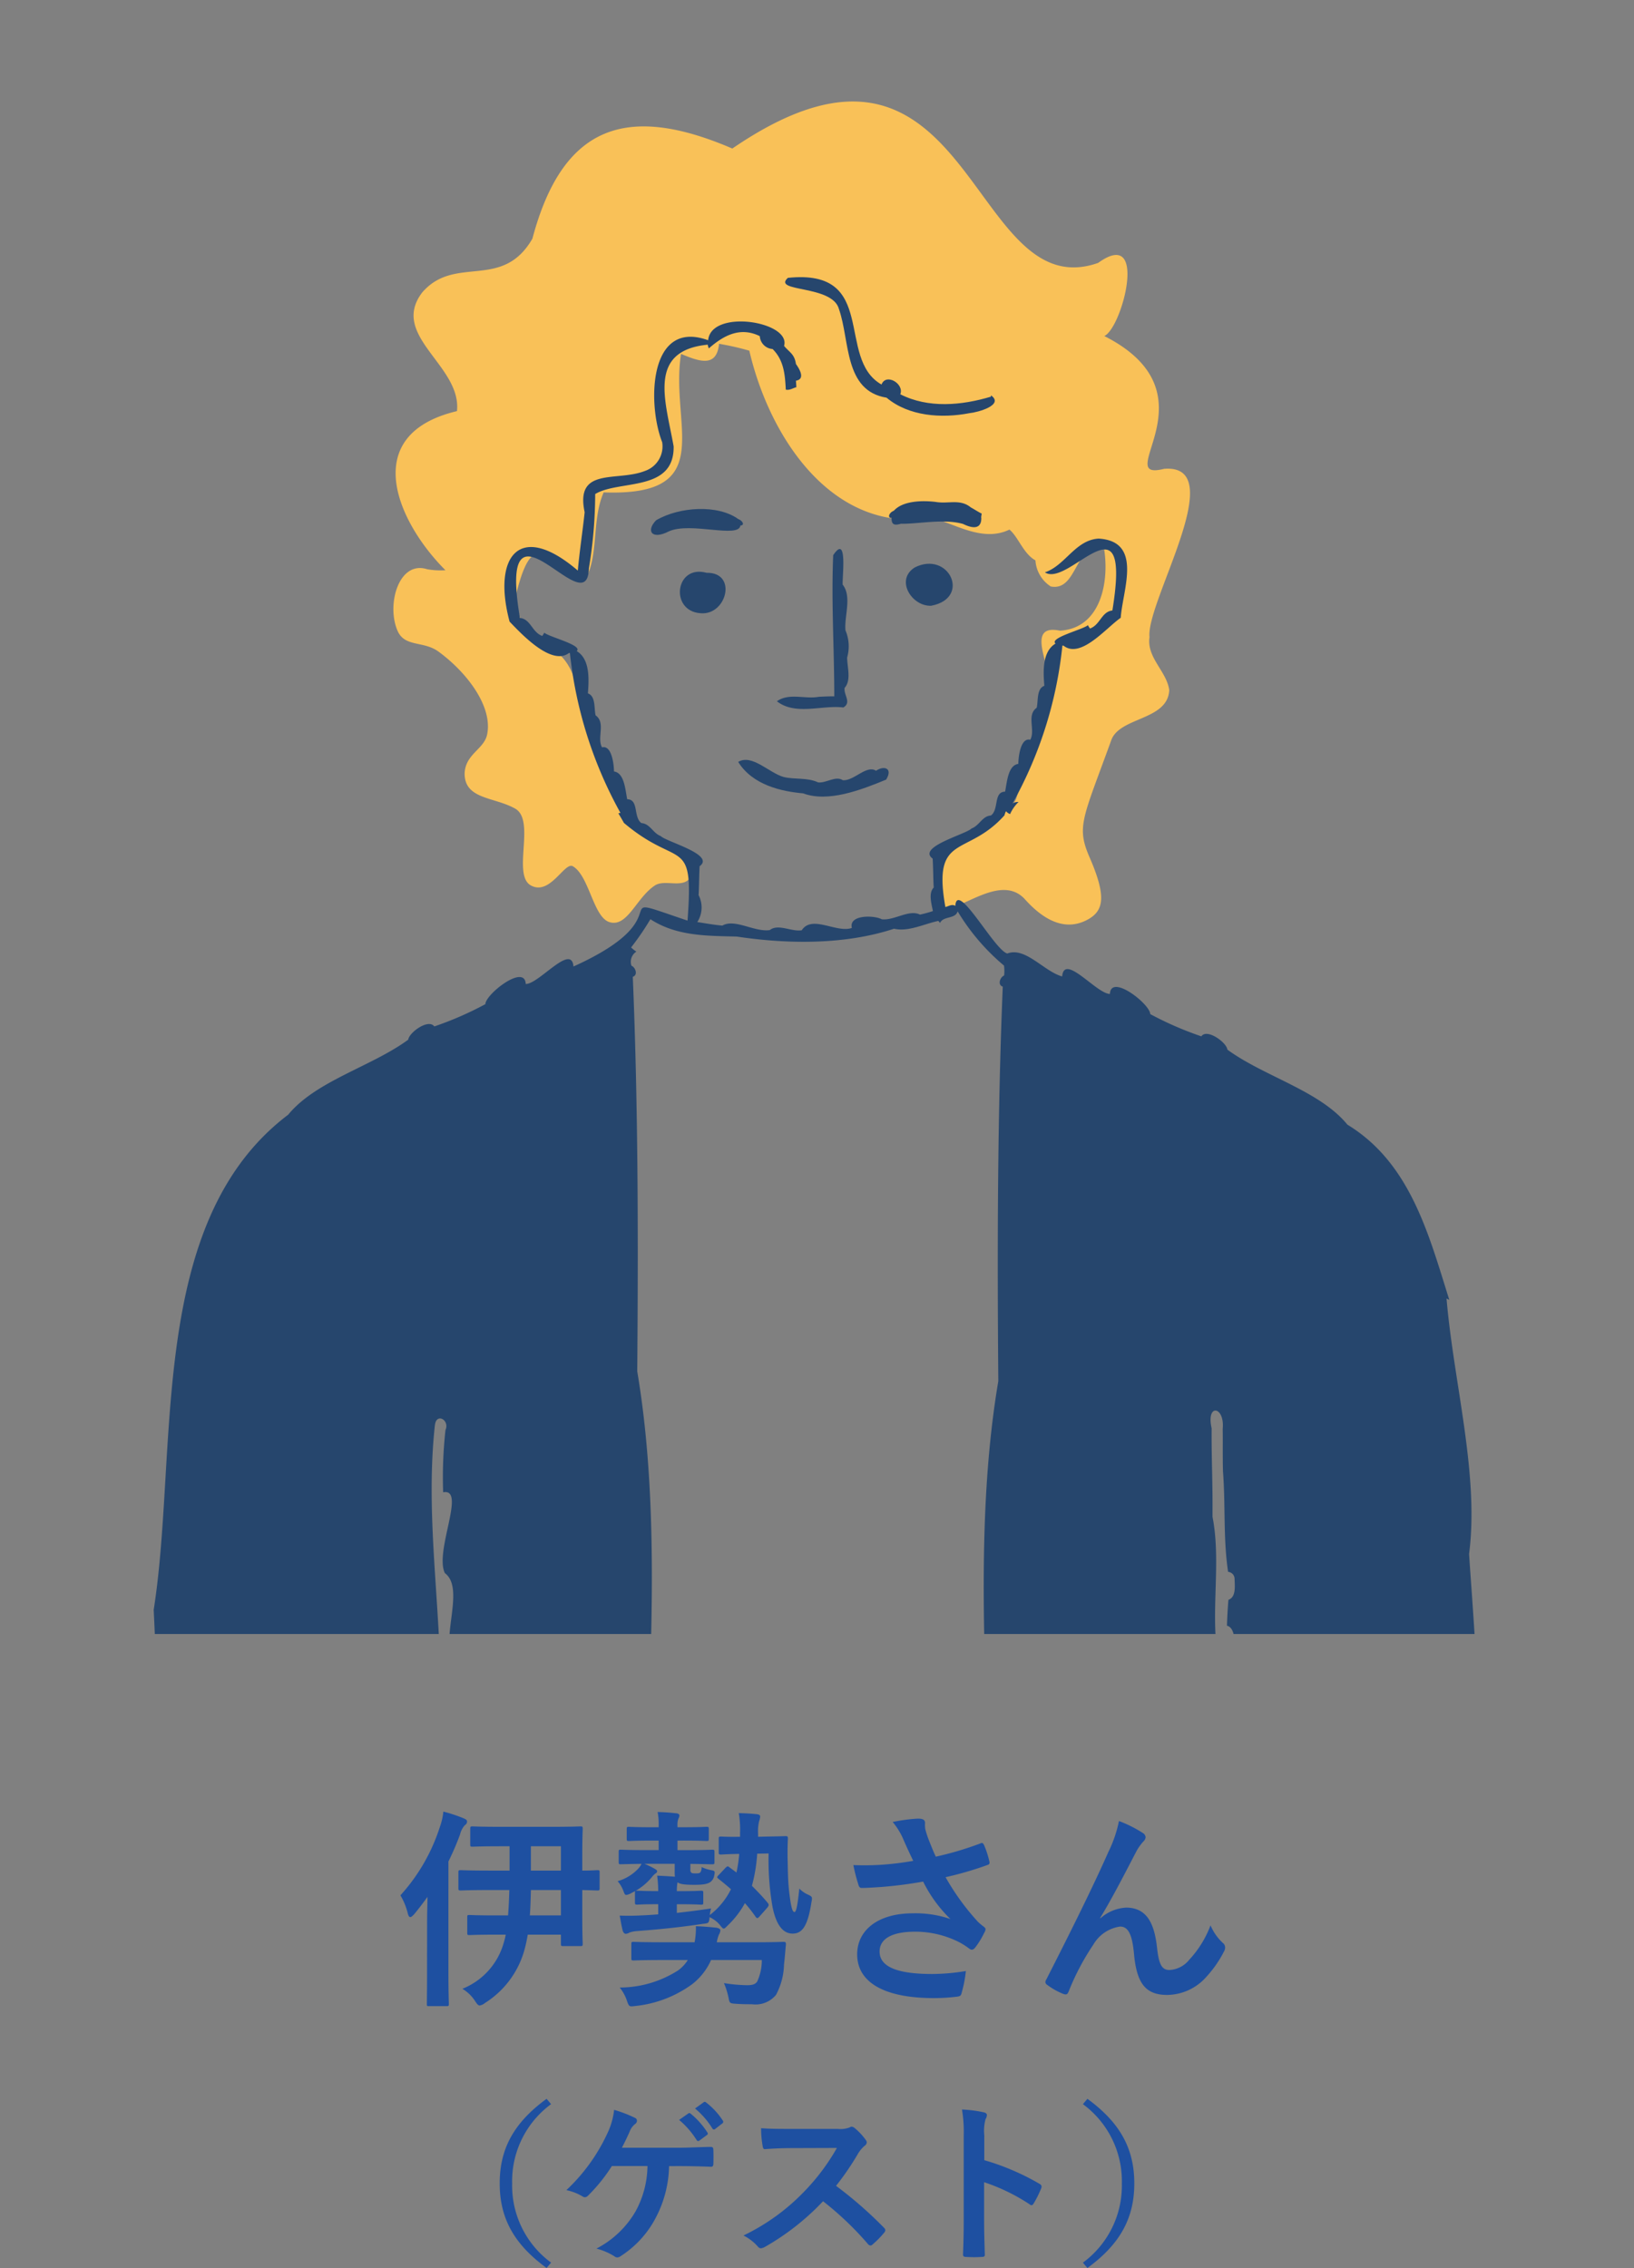
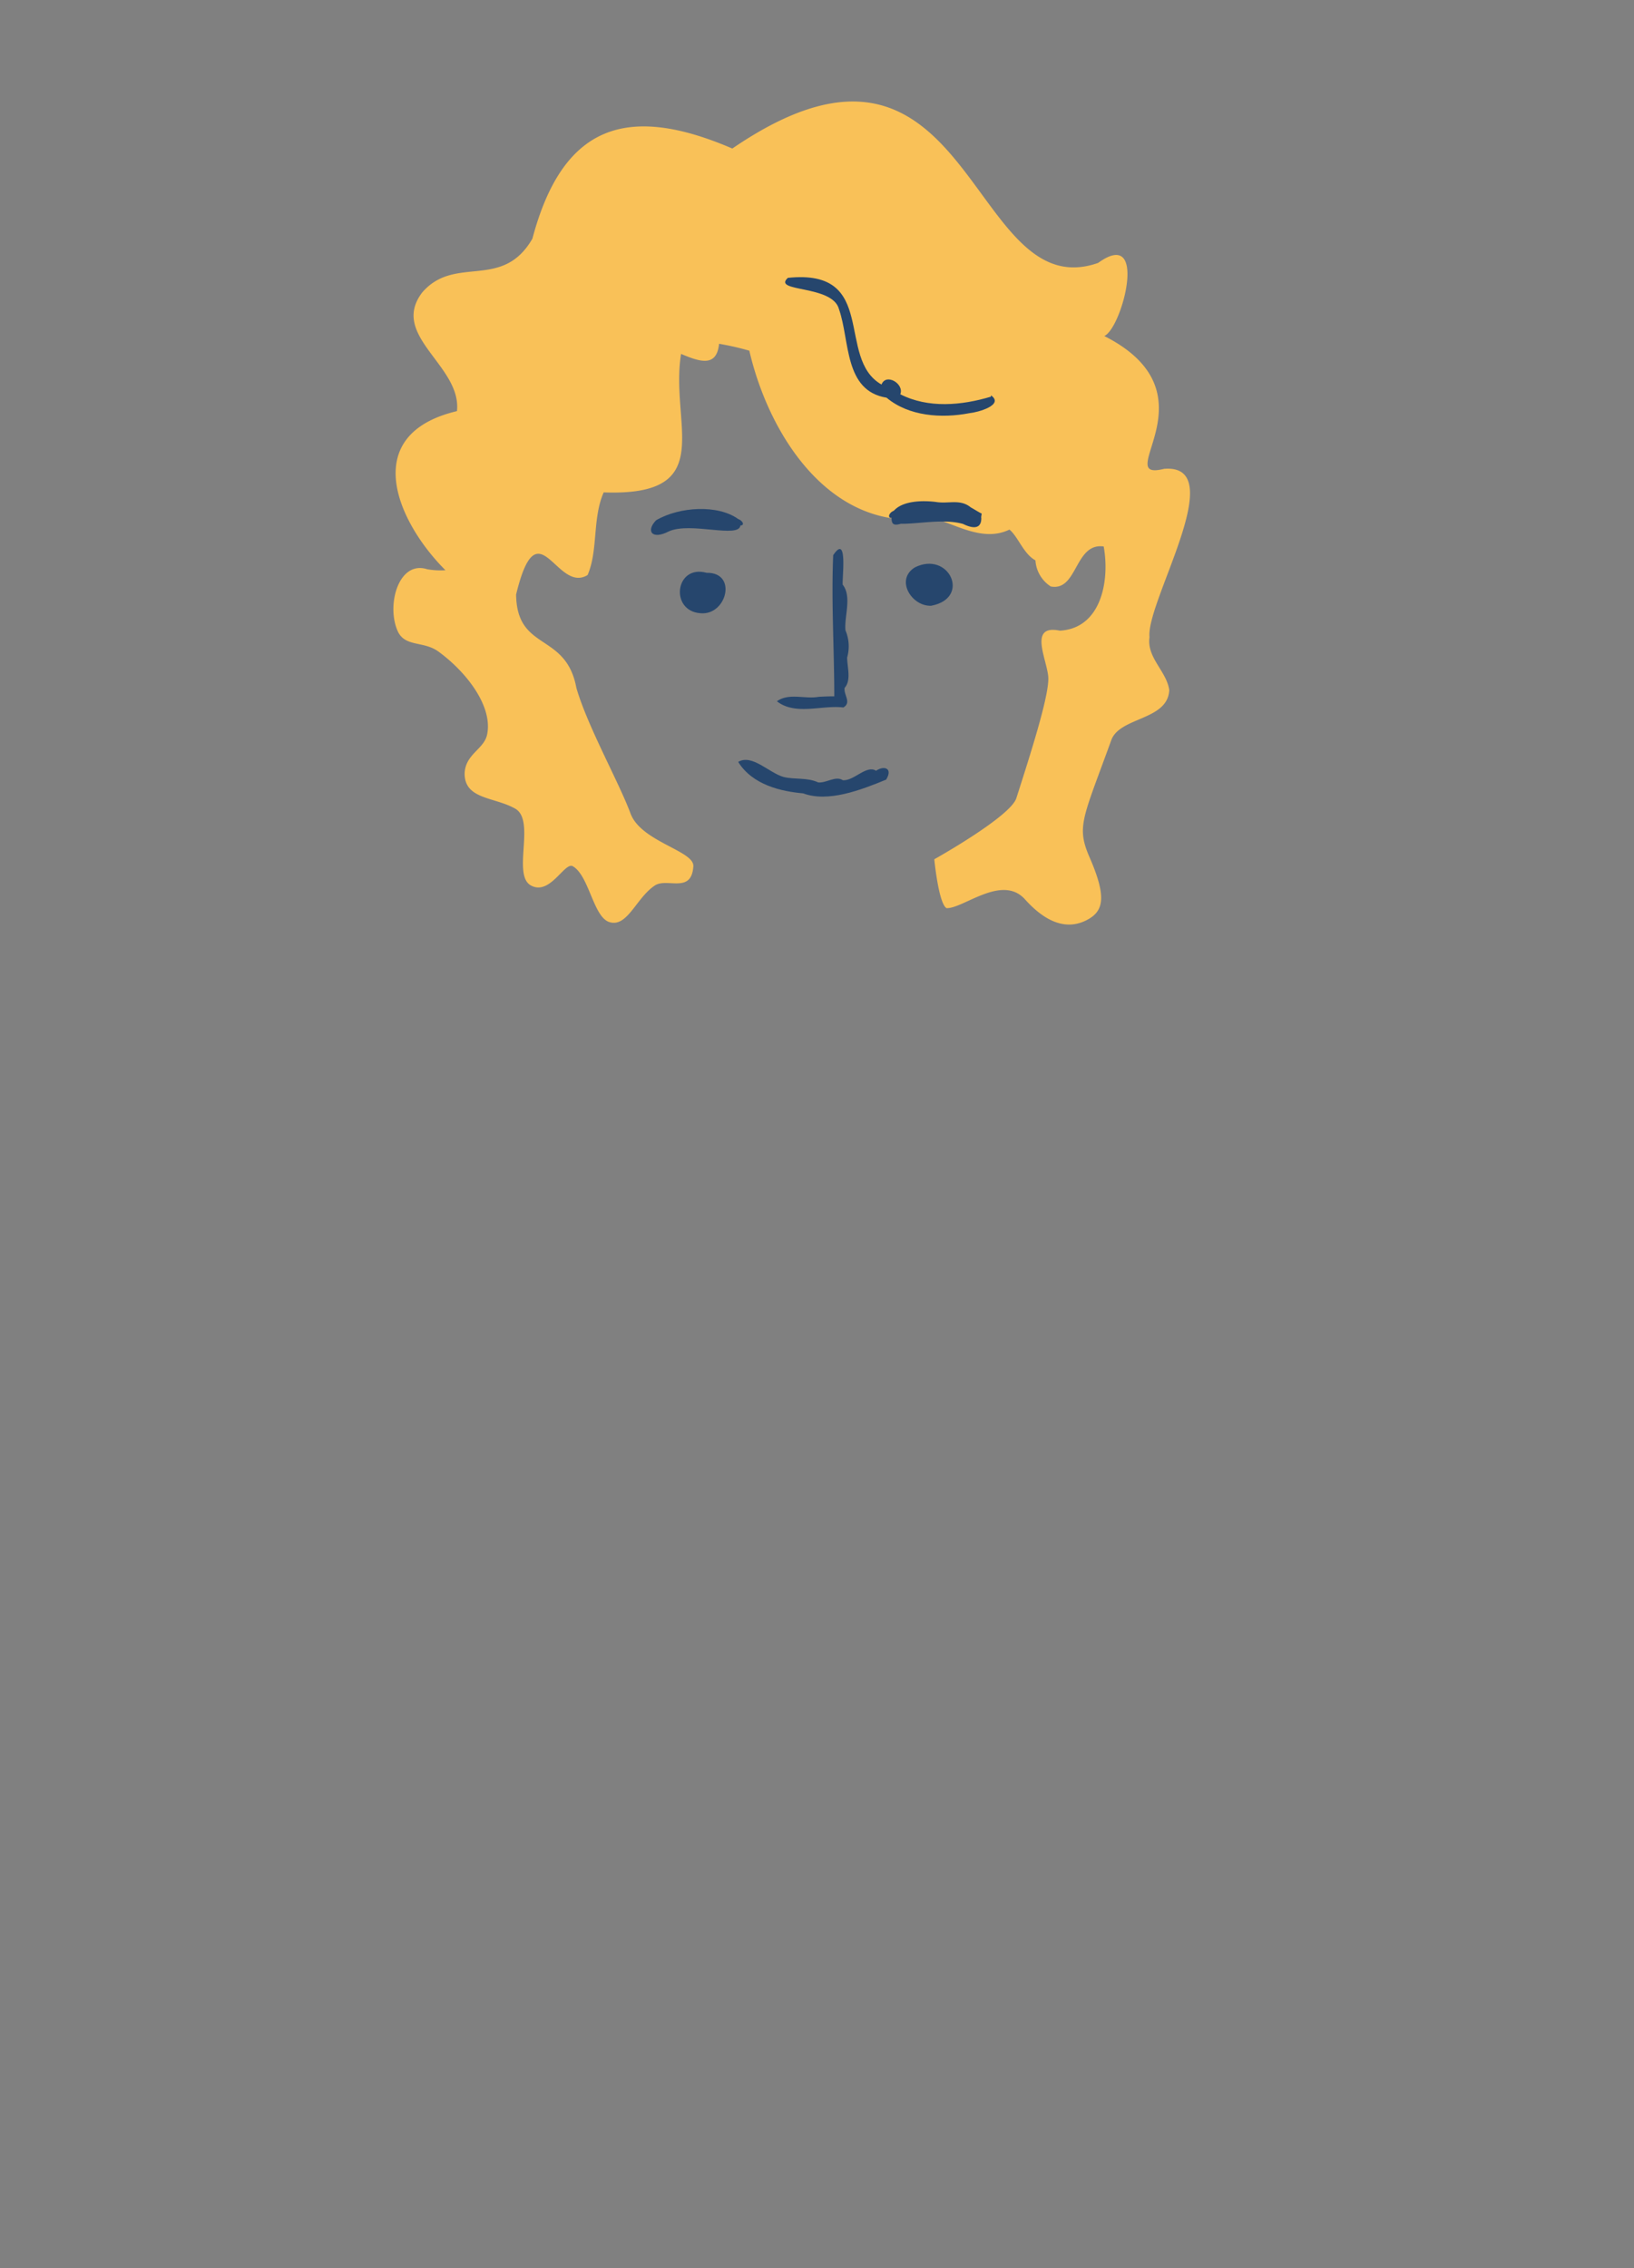
<svg xmlns="http://www.w3.org/2000/svg" width="170" height="235.962" viewBox="0 0 170 235.962">
  <rect x="0" y="0" width="170" height="235.962" fill="#808080" stroke="none" />
  <defs>
    <clipPath id="clip-path">
      <path id="パス_35735" data-name="パス 35735" d="M0-3H170V167H0Z" transform="translate(427 469)" fill="none" stroke="#707070" stroke-width="1" />
    </clipPath>
    <clipPath id="clip-path-2">
      <rect id="長方形_1917" data-name="長方形 1917" width="138.018" height="252.068" fill="none" />
    </clipPath>
  </defs>
  <g id="グループ_1994" data-name="グループ 1994" transform="translate(-428 -478)">
    <g id="マスクグループ_15" data-name="マスクグループ 15" transform="translate(1 12)" clip-path="url(#clip-path)">
      <g id="グループ_1993" data-name="グループ 1993" transform="translate(442.99 476.56)">
        <g id="グループ_1992" data-name="グループ 1992" clip-path="url(#clip-path-2)">
          <path id="パス_35725" data-name="パス 35725" d="M28.477,48.666a7.917,7.917,0,0,0,1.877.1c-5.057-5.05-9.042-14.122,1.2-16.554.5-4.752-7.061-7.83-3.611-12.354,3.432-3.952,8.309-.144,11.457-5.587C42.542,2.449,49.214.167,60.2,4.893c25.069-17.152,24.456,16.674,38.06,11.9,5.263-3.814,2.51,6.768.638,7.607,11.867,6,.515,15.232,6.22,13.818,7.017-.575-1.907,13.851-1.514,17.51-.311,2.155,1.8,3.553,2.053,5.519-.161,3.162-5.15,2.763-6.031,5.2-2.975,8.214-3.656,8.972-2.248,12.21,1.816,4.177,1.453,5.63-.364,6.538s-3.955.493-6.356-2.179-6.408.962-8.174.908c-.832-.508-1.271-5.086-1.271-5.086s7.914-4.421,8.536-6.357C91.289,67.682,93,62.287,93.073,60.2c.13-1.71-2.323-5.875,1.209-5.146,4.329-.248,5.2-5.255,4.554-8.762-3.037-.413-2.7,4.7-5.506,4.164a3.487,3.487,0,0,1-1.593-2.713v-.005h0c-1.241-.664-1.8-2.464-2.705-3.2C86.32,45.85,83.56,44.042,81,43.313c-10.312,1.7-16.913-8.269-19.031-17.388a28.44,28.44,0,0,0-3.147-.717c-.246,2.431-1.923,1.913-3.955,1.053-1.193,7.412,3.957,14.843-8.052,14.407-1.192,2.71-.562,6.061-1.674,8.6-3.26,1.984-5.166-7.311-7.436,2.026.076,5.974,5.184,3.872,6.271,9.714C45.127,65,48.416,70.843,49.607,74.07c1.089,2.95,6.639,3.878,6.538,5.493-.182,2.906-2.732,1.167-4,2-1.944,1.277-2.847,4.381-4.722,3.814-1.692-.512-2.107-4.82-3.814-5.812-.854-.5-2.362,3.087-4.359,2s.519-6.764-1.635-7.992-5.25-.946-5.267-3.632c.053-2.045,2.021-2.54,2.34-4.075.613-2.944-2.144-6.51-5.065-8.639-1.506-1.1-3.365-.47-4.177-2-1.308-2.669-.012-7.552,3.027-6.559" fill="#f9c158" />
-           <path id="パス_35726" data-name="パス 35726" d="M134.4,197.716c-.037.369-.276.734-.211,1.091a4.656,4.656,0,0,1-.606.741c.446-.487.445-1.3.817-1.832" fill="#fff" />
          <path id="パス_35727" data-name="パス 35727" d="M84.868,32.426c-2.889.558-6.307.333-8.622-1.612-4.446-.71-3.8-5.937-4.949-9.207-.663-2.566-7-1.731-5.318-3.26,9.494-.987,4.937,8.366,9.741,11.1.481-1.239,2.4-.053,1.954,1.011,2.906,1.487,6.394,1.164,9.431.251.013-.04-.005-.1.013-.134,1.407,1.01-1.415,1.777-2.25,1.85" fill="#26466d" />
          <path id="パス_35728" data-name="パス 35728" d="M57.523,49.034c3.236-.059,2.1,4.437-.61,4.207-3.253-.2-2.678-5.115.61-4.207" fill="#26466d" />
          <path id="パス_35729" data-name="パス 35729" d="M53.594,44.725c-1.787.92-2.4-.062-1.318-1.161,2.448-1.425,6.418-1.643,8.529-.129.518.191.69.685.241.672-.178,1.394-5.2-.41-7.452.618" fill="#26466d" />
          <path id="パス_35730" data-name="パス 35730" d="M79.188,48.472C82.73,46.7,85.079,51.658,80.9,52.46c-2.029.1-3.787-2.7-1.712-3.988" fill="#26466d" />
          <path id="パス_35731" data-name="パス 35731" d="M65.546,70.28c1.162.275,2.453.034,3.58.558.846.1,1.823-.73,2.577-.222,1.177.075,2.449-1.629,3.449-.988.818-.563,1.788-.287,1.052.923-2.641,1.086-6.047,2.4-8.636,1.429-2.276-.2-5.266-.869-6.757-3.273v0s0,0,0,0c1.445-.853,3.21,1.154,4.739,1.573" fill="#26466d" />
          <path id="パス_35732" data-name="パス 35732" d="M69.187,61.936c.543-.027,1.082-.054,1.621-.049,0-4.9-.322-9.8-.113-14.686,1.511-2.27.94,2.157.985,3.063.986,1.24.151,3.3.292,4.756a4.249,4.249,0,0,1,.175,2.825c0,.987.451,2.366-.261,3.157-.123.741.752,1.521-.135,2.043-2.216-.275-4.984.864-6.911-.646,1.265-.9,2.908-.2,4.347-.463" fill="#26466d" />
-           <path id="パス_35733" data-name="パス 35733" d="M136.851,151.123c1.076-8.277-1.613-17.888-2.344-26.582.1.045.193.09.287.139-2.164-6.888-4.074-14.25-10.6-18.232-2.882-3.533-8.676-5.013-12.489-7.806-.074-.748-2.13-2.23-2.708-1.383a35.013,35.013,0,0,1-5.317-2.313c-.005-1.027-4.1-4.25-4.195-2.1-1.367.014-4.764-4.285-4.967-1.819-1.869-.5-3.832-3.114-5.708-2.385-1.35-.344-5.229-7.68-5.411-4.953-.331-.223-.69.039-1.033.117-1.374-7.763,2.208-5.133,6.148-9.539a1.985,1.985,0,0,1,.157-.431,1.035,1.035,0,0,0,.427.3,4.12,4.12,0,0,1,.88-1.258,1.05,1.05,0,0,0-.629.157,42.522,42.522,0,0,0,5.192-16.427c.031,0,.067,0,.108,0,1.792,1.429,4.46-1.866,5.959-2.892.2-2.907,2.345-7.961-2.3-8.241-2.432.146-3.462,2.8-5.587,3.512,2.5,1.653,9.067-8.588,7.02,3.966-1.135.128-1.257,1.491-2.327,1.876a2.384,2.384,0,0,1-.22-.35c-.44.438-4.07,1.322-3.368,1.918-1.413.838-1.278,2.993-1.163,4.392-.823.3-.624,1.564-.795,2.286-1.089.774-.109,2.327-.669,3.332-1.019-.265-1.239,1.81-1.244,2.506-1.107.158-1.178,1.992-1.378,2.892-1.226.013-.613,1.855-1.474,2.479-.893.054-1.208,1.056-2.007,1.347-.584.607-5.712,1.927-4.051,3.139.059,1,.05,2.008.108,3.01-.576.581-.219,1.725-.085,2.447a12.761,12.761,0,0,1-1.343.368c-1.148-.572-2.662.637-3.979.485-.773-.431-3.462-.494-3.108.9-1.586.572-4.152-1.4-5.214.243-1.074.18-2.443-.712-3.327-.018-1.6.23-3.64-1.222-4.932-.467-.871-.076-1.742-.234-2.609-.369a2.787,2.787,0,0,0,.135-2.8c.058-1,.049-2.008.108-3.009,1.661-1.213-3.467-2.533-4.051-3.139-.8-.292-1.114-1.293-2.007-1.348-.86-.622-.25-2.468-1.474-2.478-.2-.9-.271-2.734-1.378-2.893-.005-.7-.225-2.771-1.244-2.506-.561-1.006.42-2.556-.669-3.332-.172-.722.028-1.989-.8-2.286.1-1.406.254-3.554-1.168-4.4.694-.612-2.919-1.474-3.368-1.917a2.3,2.3,0,0,1-.216.341c-1.067-.38-1.187-1.748-2.321-1.873-2.411-14.375,7,.858,7.171-5.133a47.871,47.871,0,0,0,.66-7.756c2.481-1.507,8.23-.178,8.161-4.957-.832-4.706-2.788-9.964,3.552-10.585a1.136,1.136,0,0,0,.112.386c1.519-1.333,3.251-2.282,5.3-1.271a1.425,1.425,0,0,0,1.33,1.338c1.186,1.172,1.293,2.681,1.374,4.226.4.092.72-.155,1.1-.252-.011-.22-.027-.458-.045-.678,1.014-.162.359-1.235,0-1.738-.147-1.042-.669-1.2-1.234-1.881.749-2.551-7.583-3.879-7.9-.589-6.228-2.267-6.326,6.69-4.783,10.6a2.7,2.7,0,0,1-1.8,3c-2.908,1.149-7.274-.47-6.265,4.292-.209,1.987-.533,4.067-.71,6.072-6.1-5.228-8.9-1.451-7.1,5.309,1.277,1.336,4.366,4.627,6.175,3.269.036,0,.072-.005.1-.005a43.7,43.7,0,0,0,5.259,16.635c-.072.013-.144.027-.216.045.193.33.39.654.58,1,5.757,4.879,7.289,1.187,6.615,10.163-9.313-3.136.1-.635-11.865,4.774-.211-2.462-3.6,1.837-4.967,1.819-.1-2.147-4.194,1.075-4.2,2.1a34.887,34.887,0,0,1-5.313,2.317c-.605-.834-2.617.621-2.713,1.379-3.817,2.8-9.592,4.275-12.489,7.805C-.789,116.6,2.619,140.313,0,156.925c.8,15.965.293,32.256,4.549,47.788.864,6.384,6.683,9.615,12.606,10.886a8.4,8.4,0,0,1,.081,1.1c-1.469.13.162,5.191.274,6.188-.719.063-.6.934-.553,1.446.583,4.212.629,8.43,1.24,12.673-.889,4.495.546,10.146.5,14.995a.842.842,0,0,0-.09.062H49.063c1.391-10.129.482-20.859,1.657-31.129,15.219,1.128,30.4.98,45.664,1.212H96.37c.281.029.562.082.845.13-.019,0-.041,0-.059,0l.108.013c-.018,0-.036,0-.054-.009.155.074.63-.075.584.131l0-.005c-.789,1.748-7.924.2-10.289.795,1.134,9.513.3,19.442,1.455,28.866h34.191a63.735,63.735,0,0,1,.592-6.393c.031-.49.2-1.3-.49-1.375-.731-2.788,1.624-7.978-.049-9.763-.694-1.912,2.133-9.006,0-9.072-.472-2.772,1.333-6.01.283-8.582-.421-5.8,10.079-7.162,8.331-14.954,9.185-3.392,5.614-41.581,5.034-50.806m-113,65.581c-.027,0-.049-.014-.076-.018.058.013.116.031.17.045-.022-.005-.049-.014-.072-.018.136.034.28.077.414.107h-.009c.112.032.224.059.332.09-.027-.009-.05-.013-.072-.023.09.028.184.05.278.077-.026-.005-.049-.013-.076-.018.086.023.166.041.247.063h0c.053.013.108.032.157.045-.023-.009-.045-.013-.072-.023.738.188,1.481.345,2.223.5,1.826-1.125,4.282,1.165,6.377.9.229-1.954,2.96.2,3.871.454.828-1.685,2.993.857,4.334.66.047.01.1.012.162.022.664-.6,2.114-.224,2.793.252.821.248,4.679-.262,3.507.966-5.89.886-11.986-1.384-17.945-1.581l0,0a51.357,51.357,0,0,1-5.656-1.076c-.239-.06-.476-.126-.716-.191.026.01.049.014.076.023l-.279-.076h0c-.04-.009-.076-.023-.117-.031l0,0c-.01-.009-.054-.011-.045-.014-.059-.018-.117-.031-.175-.049.022.009.049.013.072.022-.4-.107-.8-.229-1.191-.35-2.838-1.131-.07-1.639,1.478-.763m6.92-51.264c-.644.134-.9-1.408-.942-2-.2-8.559-1.494-17.094-.571-25.666v.013a.346.346,0,0,1,.009-.072v.01c.142-1.339,1.56-.538,1.1.5v-.008a44.86,44.86,0,0,0-.243,6.485c2.432-.474-.928,6.158.18,8.411,1.941,1.446-.069,5.927.6,8.34a.571.571,0,0,1,.283.211,7.354,7.354,0,0,1-.409,3.772m15.234,20.02a57.111,57.111,0,0,0-2.484,6.651c-6.63-.972-12.043-1.557-17.025-6.211-8.816-2.762-5.265-4.317,1.437-2.86,4.085,1.894,2.763-.556-.112-1.518-3.038-1.945-7-2.594-9.759-4.41l.135-.054c1.054-2.433,7.026-.419,9.431-.507.766.137,1.537.306,2.29.493.687.077,1.5,1.092,2.1.413,0-1.789-3.458-1.9-4.752-2.9a37.12,37.12,0,0,0-10.459-2.812c7.656-5.661,17.153-2.274,22.688,4.631.277,3.055,4.843,6.042,6.512,9.08m42.47-94.515c-.431.184-.7.979-.139,1.159-.559,13.4-.575,27.415-.463,41.042-1.993,11.777-1.606,24.545-1.154,36.654.054-.008.108-.022.162-.031.682,6.275.454,8.924.611,14.492-.738.088-2.138-.254-2.358.7a53.267,53.267,0,0,1-5.623.189c-.13-1.229-5.848-2.134-5.1-.112-1.467.783-7.542-2.7-6.413.117-1.775,1.309-11.252-4.243-8.7-.35-2.623-.221-5.564-.333-7.971-1.483-.337-4.673-.566-9.322-.525-14.02l.633-.041c.485-12.273.884-25.2-1.128-37.14.113-13.63.1-27.637-.462-41.042.561-.179.292-.97-.139-1.154a1.26,1.26,0,0,1,.512-1.468,3.088,3.088,0,0,1-.548-.432,28,28,0,0,0,2.007-2.937c2.717,1.769,5.85,1.725,8.991,1.806,5.375.809,11.318.849,16.36-.818,1.478.352,3.143-.506,4.612-.813a1.9,1.9,0,0,0,.171.207c.361-.743,1.6-.38,1.832-1.2A22.447,22.447,0,0,0,88.466,89.9a3.992,3.992,0,0,1,.009,1.046m18.934,89.827c-.344-.578-.3-1.881.638-1.275,2.365,3.607-5.887,3.572-8,4.319-1.829-.232-3.747,1.807-5.387,1.029-3.925.4-.276-1.9,1.387-1.136,1.28-.181,2.543-1.6,3.746-1.016l.2-.026h-.031a45.257,45.257,0,0,0,7.189-1.76,2.929,2.929,0,0,0,.261-.135m4.405-24.9c-.082.9-.121,1.793-.157,2.7,1.856.482-.141,6.9.288,8.9.551,1.472-.215,3.455.04,5.1-.045.748.416,2.962-.952,2.242-1.038.578-3.114.662-2.636,2.322a.072.072,0,0,0-.009-.027l.013.045v0c.085.235.175.47.274.705v-.005c3.727,7.389-6.106-2.735,1.59-3.952h0c0-.007.013,0,.017-.009h0c.175-.076.35-.166.521-.26h-.009c.017-.016.048-.021.058-.04a76.672,76.672,0,0,1,.167-10.5c-1.348-4.737.151-10.689-.863-15.844v.076c0-.126,0-.247,0-.368v.072c0-.131,0-.261,0-.391v.072c0-.09,0-.18,0-.274v.076c.017-2.845-.118-5.694-.09-8.546v.076c-.6-2.637,1.382-2.308,1.15.055.016,1.037,0,2.074.009,3.116a.09.09,0,0,0,0-.036c0,.054,0,.108,0,.162v-.077c0,.4.009.8.018,1.2a.016.016,0,0,0-.005-.014.915.915,0,0,1,.005.117V142.5c.278,3.546.01,6.96.534,10.473a.737.737,0,0,1,.674.723c.014.7.181,1.885-.625,2.182m11.762,56.6c-1.773-.349-3.489,2.148-5.4,2.438-.337-.853-1.523-.2-1.778.4-2.039.972-4.79,2.737-6.557,1.514-3.461,1-7.273.651-10.8.035-.827-5.311-.394-10.857-1.832-16-5.343-.306-10.326-1.85-15.682-1.877h.013c-.045,0-.085-.014-.13-.018l.076.014-.691-.1.071.014a1.356,1.356,0,0,0-.193-.027h.018c-9.074-1.131-18.088-2.337-27.012-4.3h.009c-.078-.009-.154-.02-.234-.027h.022c-.126-.015-.251-.032-.377-.049l.077.013c-.117-.017-.225-.031-.337-.044h.018c-.063-.01-.13-.018-.189-.023h.009c-1.1-.145-2.2-.307-3.305-.5-.775-.233-4.019-.26-2.713-1.545,1.973.039,4,.73,6.014.885h-.018c.076.009.153.015.233.026H52.88c.1.019.2.026.306.041h-.018c.121.013.242.027.363.045h-.022c.066.007.132.011.2.022H53.7l.108.013h-.005c.108.014.216.023.324.037.575-.946,4.693-.123,4.868,1,.5.1.992.179,1.491.251.93-.48,4.859-.169,5.016,1.1l.629.094c.871.113,1.786.2,2.681.256.376-1.115,3.842-.54,4.028.539.912.15,1.832.276,2.753.359.534-1.024,3.83-.381,4.311.535.3.054.6.1.907.139H80.8a.523.523,0,0,1,.072.009h-.018c.234.027.463.058.692.09l-.072-.013c.054.008.112.017.171.022h-.014c.489.052.983.1,1.473.135.368-2.173,4.063.756,5.592.391.8.283,2.226-.195,2.613.69,1.57.57,3.676-.179,4.962.612,1.519-.06,2.185.016,2.2,1.724,7.894-3.237,16.633-7.689,25.423-9.4,1.352,6.84-8.179,5.808-9.831,11.2a1.665,1.665,0,0,0,.22-.014c-.238.2-.431.432-.408.6-.036.023-.068.054-.1.081,5.229.96,11.744-.711,16.958-1.67.385,4.529-3.4,8.326-7.154,10.293M134.4,197.716c-.037.369-.276.734-.211,1.091a4.656,4.656,0,0,1-.606.741c.446-.487.445-1.3.817-1.832" fill="#26466d" />
          <path id="パス_35734" data-name="パス 35734" d="M77.735,43.929c-.91.284-.956-.133-.969-.6-.45,0-.274-.553.242-.755.932-1.044,2.959-1.08,4.346-.915,1.335.231,2.532-.345,3.653.568.379.206.752.457,1.144.653a3.19,3.19,0,0,0-.066.45c0-.018.012-.037.017-.056.035.806-.359,1.429-1.9.675-2.025-.569-4.693.018-6.469-.017" fill="#26466d" />
        </g>
      </g>
    </g>
-     <path id="パス_35785" data-name="パス 35785" d="M-32.01-10.362c-.022.88-.066,1.782-.132,2.64h-1.32c-1.914,0-2.574-.044-2.706-.044-.2,0-.22.022-.22.242v1.606c0,.22.022.242.22.242.132,0,.792-.044,2.706-.044h1.078a6.316,6.316,0,0,1-.2.814A7.254,7.254,0,0,1-36.894-.088a4,4,0,0,1,1.32,1.276c.22.33.33.462.484.462a1.173,1.173,0,0,0,.55-.264A9.524,9.524,0,0,0-30.426-4.18a14.544,14.544,0,0,0,.33-1.54h3.454v.946c0,.22.022.242.242.242h1.782c.22,0,.242-.022.242-.242,0-.132-.044-.924-.044-2.706v-2.882c.99.022,1.452.044,1.562.044.22,0,.242-.022.242-.242v-1.628c0-.22-.022-.242-.242-.242-.11,0-.572.044-1.562.044v-1.606c0-1.826.044-2.6.044-2.728,0-.242-.022-.264-.242-.264-.132,0-.858.044-2.9.044h-5.456c-2.024,0-2.728-.044-2.86-.044-.22,0-.242.022-.242.264v1.606c0,.22.022.242.242.242.132,0,.836-.044,2.86-.044h.99v2.53h-2.046c-2.156,0-2.882-.044-3.014-.044-.242,0-.264.022-.264.242v1.628c0,.22.022.242.264.242.132,0,.858-.044,3.014-.044Zm2.134,2.64c.066-.858.088-1.738.11-2.64h3.124v2.64Zm3.234-7.194v2.53h-3.124v-2.53ZM-40.568-1.87c0,2.156-.022,3.212-.022,3.344,0,.22,0,.242.22.242h1.848c.2,0,.22-.022.22-.242,0-.11-.044-1.188-.044-3.344V-13.332a28.55,28.55,0,0,0,1.21-2.816,2.173,2.173,0,0,1,.484-.946c.176-.132.242-.22.242-.4,0-.154-.11-.22-.352-.33a15.848,15.848,0,0,0-2.112-.7,6.421,6.421,0,0,1-.352,1.562,19.335,19.335,0,0,1-4.114,7.15,7.016,7.016,0,0,1,.77,1.892c.066.264.154.374.264.374.088,0,.22-.11.4-.308.462-.55.924-1.166,1.386-1.8-.022.946-.044,1.914-.044,2.728ZM-13.9-15.51c1.738,0,2.266.044,2.4.044.22,0,.242-.022.242-.242v-.99c0-.22-.022-.242-.242-.242-.132,0-.66.044-2.4.044h-.616v-.176a1.728,1.728,0,0,1,.11-.748.6.6,0,0,0,.088-.308c0-.11-.11-.2-.33-.22-.616-.066-1.144-.11-1.936-.132a6.18,6.18,0,0,1,.11,1.386v.2h-.66c-1.738,0-2.288-.044-2.42-.044-.22,0-.242.022-.242.242v.99c0,.22.022.242.242.242.132,0,.682-.044,2.42-.044h.66v.99h-1.276c-1.892,0-2.53-.044-2.662-.044-.2,0-.22.022-.22.242v1.012c0,.242.022.264.22.264.11,0,.682-.022,2.156-.044a2.114,2.114,0,0,1-.308.462,4.687,4.687,0,0,1-2.178,1.342,3.342,3.342,0,0,1,.638,1.122c.088.22.132.308.264.308a1.459,1.459,0,0,0,.572-.22A6.144,6.144,0,0,0-17.2-11.682a1.881,1.881,0,0,1,.418-.418.276.276,0,0,0,.154-.22c0-.066-.088-.154-.2-.22a8.894,8.894,0,0,0-1.122-.55h3.146v.77a4.427,4.427,0,0,0,.022.572c-.484-.044-1.342-.088-1.848-.11a12.28,12.28,0,0,1,.11,1.606h-.044c-1.54,0-2-.044-2.134-.044-.22,0-.242.022-.242.242v.968c0,.22.022.242.242.242.132,0,.594-.044,2.134-.044h.044v1.056c-.572.044-1.166.088-1.76.11-.836.044-1.408.044-2.244.022.088.484.176,1.034.308,1.562.066.2.176.33.33.33a.853.853,0,0,0,.374-.132,3.064,3.064,0,0,1,.792-.154c2.024-.154,4.378-.374,6.82-.748.638-.066.66-.066.726-.7a3.1,3.1,0,0,1,1.034.77c.22.286.33.418.44.418s.22-.132.44-.352A9.341,9.341,0,0,0-7.5-9,14.626,14.626,0,0,1-6.38-7.568c.154.2.242.132.4-.044l.814-.924c.176-.22.176-.308.044-.484-.484-.594-1.056-1.188-1.65-1.782a16.549,16.549,0,0,0,.55-3.344l1.188-.022a28.308,28.308,0,0,0,.4,5.522c.352,1.8,1.034,2.816,2.09,2.816.946,0,1.562-.66,1.958-3.212.11-.572.11-.616-.286-.814a2.892,2.892,0,0,1-.968-.66c-.22,2.178-.374,2.442-.506,2.442-.2,0-.352-.418-.55-2.112-.132-1.166-.132-2.134-.154-3.1-.022-.66-.022-1.54.022-2.442,0-.22-.044-.242-.264-.242-.11,0-.572.022-1.892.044l-.946.022v-.352a4.377,4.377,0,0,1,.11-1.276,1.922,1.922,0,0,0,.11-.484c0-.132-.132-.22-.4-.242-.66-.066-1.144-.088-1.826-.11a10.706,10.706,0,0,1,.132,2.046v.418c-1.408.022-1.826-.022-1.958-.022-.242,0-.264.022-.264.242v1.364c0,.242.022.264.264.264.11,0,.506-.044,1.87-.066a14.514,14.514,0,0,1-.286,1.936l-.682-.506c-.11-.088-.176-.132-.22-.132-.066,0-.132.044-.242.154l-.726.77c-.2.2-.154.242-.022.352.44.352.9.726,1.32,1.1a7.655,7.655,0,0,1-2.2,2.684,2.886,2.886,0,0,1,.132-.682c-1.188.176-2.354.33-3.564.462v-.9h.374c1.518,0,2,.044,2.134.044.22,0,.242-.022.242-.242v-.968c0-.22-.022-.242-.242-.242-.132,0-.616.044-2.134.044h-.374a5.254,5.254,0,0,1,.066-.9h.044c.2.154.594.242,1.716.242,1.056,0,1.43-.11,1.716-.33a1.075,1.075,0,0,0,.352-.66c.088-.4.066-.462-.286-.528a4.081,4.081,0,0,1-1.034-.33.943.943,0,0,1-.11.528c-.088.11-.176.132-.528.132-.286,0-.374-.022-.44-.088a.344.344,0,0,1-.088-.286v-.616c1.54.022,2.112.044,2.244.044.242,0,.264-.022.264-.264v-1.012c0-.22-.022-.242-.264-.242-.132,0-.77.044-2.64.044h-.946v-.99ZM-5.742-3.08A5.235,5.235,0,0,1-6.226-.836c-.2.286-.506.374-1.056.374a16.252,16.252,0,0,1-2.4-.22A8,8,0,0,1-9.2.858c.11.55.11.572.792.616.66.044,1.034.044,1.628.044A2.764,2.764,0,0,0-4.268.55a7.034,7.034,0,0,0,.836-3.168c.088-.748.132-1.408.2-2.09,0-.22-.044-.264-.264-.264-.132,0-.9.044-3.058.044h-3.872a3.694,3.694,0,0,1,.22-.792,1.054,1.054,0,0,0,.154-.44c0-.154-.176-.242-.44-.286-.638-.066-1.408-.132-2.112-.154a7.244,7.244,0,0,1-.132,1.672H-16.06c-2.156,0-2.882-.044-3.014-.044-.22,0-.242.022-.242.242v1.452c0,.22.022.242.242.242.132,0,.858-.044,3.014-.044h2.618A3.92,3.92,0,0,1-14.454-2,11.3,11.3,0,0,1-20.526-.22a4.421,4.421,0,0,1,.748,1.364c.154.462.22.594.484.594.11,0,.264-.022.462-.044A12.154,12.154,0,0,0-12.98-.572,6.525,6.525,0,0,0-11.022-3.08ZM10.01-13.4a30.2,30.2,0,0,1-3.476.418,27.349,27.349,0,0,1-2.75.022,17.209,17.209,0,0,0,.506,1.98c.066.264.154.4.352.4.55,0,1.562-.066,2.156-.11,1.584-.132,2.86-.308,4.246-.55a14.148,14.148,0,0,0,2.838,3.894,11.226,11.226,0,0,0-3.916-.594c-3.63,0-5.786,1.76-5.786,4.268C4.18-.77,6.974.88,12.166.88A19.641,19.641,0,0,0,14.608.726c.264-.044.352-.088.418-.308a13.441,13.441,0,0,0,.462-2.354,21.762,21.762,0,0,1-3.52.308c-3.454,0-5.456-.682-5.456-2.332,0-1.386,1.386-2.068,3.674-2.068A10.061,10.061,0,0,1,14.85-4.906a7.252,7.252,0,0,1,.9.572c.176.132.242.176.352.176.154,0,.264-.088.44-.33a8.792,8.792,0,0,0,.858-1.43.7.7,0,0,0,.132-.374c0-.11-.088-.176-.22-.286a6.042,6.042,0,0,1-.572-.484A25.056,25.056,0,0,1,13.376-11.7a35.115,35.115,0,0,0,4.378-1.276c.154-.044.242-.154.176-.374a9.552,9.552,0,0,0-.55-1.694c-.132-.242-.2-.264-.418-.154a33.86,33.86,0,0,1-4.6,1.364c-.286-.594-.484-1.122-.748-1.782a9.481,9.481,0,0,1-.352-1.1,2.888,2.888,0,0,1-.022-.616c0-.308-.176-.462-.748-.462a17.317,17.317,0,0,0-2.618.352,7.263,7.263,0,0,1,1.1,1.782C9.328-14.828,9.636-14.19,10.01-13.4Zm19.448,5.94c1.21-1.98,2.4-4.29,3.806-7a5.734,5.734,0,0,1,.682-.946.687.687,0,0,0,.242-.44.574.574,0,0,0-.308-.462,12.746,12.746,0,0,0-2.464-1.232,13.2,13.2,0,0,1-1.1,3.212c-1.21,2.75-3.234,6.952-6.446,13.244a.655.655,0,0,0-.11.308.383.383,0,0,0,.2.286,7.108,7.108,0,0,0,1.694.946c.286.088.4.044.528-.264a25.556,25.556,0,0,1,2.574-4.884,3.842,3.842,0,0,1,2.772-1.87c.77,0,1.254.638,1.452,2.838C33.264-.616,34.21.55,36.432.55A5.5,5.5,0,0,0,40.48-1.3a11.9,11.9,0,0,0,1.892-2.728A.777.777,0,0,0,42.46-4.4a.6.6,0,0,0-.242-.462,5.337,5.337,0,0,1-1.276-1.826A10.89,10.89,0,0,1,38.72-3.1a2.811,2.811,0,0,1-2.068,1.056c-.836,0-1.1-.726-1.276-2.332-.242-2.112-.836-4.158-3.212-4.158A4.365,4.365,0,0,0,29.48-7.414ZM-28.134,11.358c-3.456,2.52-4.878,5.256-4.878,8.8s1.422,6.282,4.878,8.8l.468-.558a9.936,9.936,0,0,1-4.05-8.244,9.936,9.936,0,0,1,4.05-8.244Zm13.806,7c1.1,0,2.556.036,3.294.072.18,0,.252-.108.252-.288q.027-.729,0-1.458c0-.234-.072-.324-.288-.324-1.134.018-2.34.09-3.456.09H-20.3c.234-.45.558-1.1.828-1.728a1.785,1.785,0,0,1,.54-.738.408.408,0,0,0,.2-.342.323.323,0,0,0-.216-.306,13.167,13.167,0,0,0-2.16-.828,7.571,7.571,0,0,1-.72,2.484,19.019,19.019,0,0,1-4.248,5.868,5.4,5.4,0,0,1,1.674.648.43.43,0,0,0,.252.09.444.444,0,0,0,.306-.144,17.338,17.338,0,0,0,2.5-3.1h3.708a10.045,10.045,0,0,1-1.242,4.716,9.986,9.986,0,0,1-4.068,3.87,6.782,6.782,0,0,1,1.854.792.452.452,0,0,0,.306.126.619.619,0,0,0,.378-.144,10.5,10.5,0,0,0,3.564-3.852A12.043,12.043,0,0,0-15.39,18.36Zm-.018-4.806a8.931,8.931,0,0,1,1.818,2.088.188.188,0,0,0,.306.054l.756-.558a.182.182,0,0,0,.054-.288,8.285,8.285,0,0,0-1.71-1.926c-.108-.09-.18-.108-.27-.036Zm1.656-1.188a8.515,8.515,0,0,1,1.8,2.07.185.185,0,0,0,.306.054l.72-.558a.208.208,0,0,0,.054-.324,7.517,7.517,0,0,0-1.71-1.854c-.108-.09-.162-.108-.27-.036Zm9.918,2.124c-1.17,0-2.07,0-3.042-.072a10.487,10.487,0,0,0,.162,1.872c.036.2.09.324.234.306.972-.072,1.908-.108,2.844-.108L2.07,16.47a22.079,22.079,0,0,1-3.384,4.518,21.864,21.864,0,0,1-6.336,4.59,4.932,4.932,0,0,1,1.512,1.17.4.4,0,0,0,.306.162,1.14,1.14,0,0,0,.414-.144A25.9,25.9,0,0,0,.63,22.014a32.765,32.765,0,0,1,4.68,4.464.37.37,0,0,0,.252.144.311.311,0,0,0,.216-.108A9.645,9.645,0,0,0,6.984,25.29a.445.445,0,0,0,.126-.27.409.409,0,0,0-.144-.252A42.322,42.322,0,0,0,1.98,20.412a28.405,28.405,0,0,0,2.3-3.366,3.3,3.3,0,0,1,.666-.792.5.5,0,0,0,.234-.36.48.48,0,0,0-.09-.234,6.562,6.562,0,0,0-1.17-1.26.6.6,0,0,0-.306-.144.3.3,0,0,0-.2.072,2.643,2.643,0,0,1-1.242.162Zm20.178.684a4.688,4.688,0,0,1,.126-1.692.947.947,0,0,0,.144-.414c0-.144-.09-.252-.342-.306a13.286,13.286,0,0,0-2.25-.288,13.735,13.735,0,0,1,.18,2.664v8.856c0,1.152-.018,2.214-.072,3.546,0,.216.09.27.342.27a11.9,11.9,0,0,0,1.6,0c.252,0,.342-.054.324-.27-.036-1.3-.072-2.358-.072-3.528V20.034a19.936,19.936,0,0,1,4.734,2.3.276.276,0,0,0,.2.09c.09,0,.162-.072.234-.2a10.579,10.579,0,0,0,.774-1.566c.09-.234,0-.36-.2-.468a25.39,25.39,0,0,0-5.724-2.448Zm10.26-3.258a9.936,9.936,0,0,1,4.05,8.244,9.936,9.936,0,0,1-4.05,8.244l.468.558c3.456-2.52,4.878-5.256,4.878-8.8s-1.422-6.282-4.878-8.8Z" transform="translate(513 685)" fill="#1e50a1" />
  </g>
</svg>